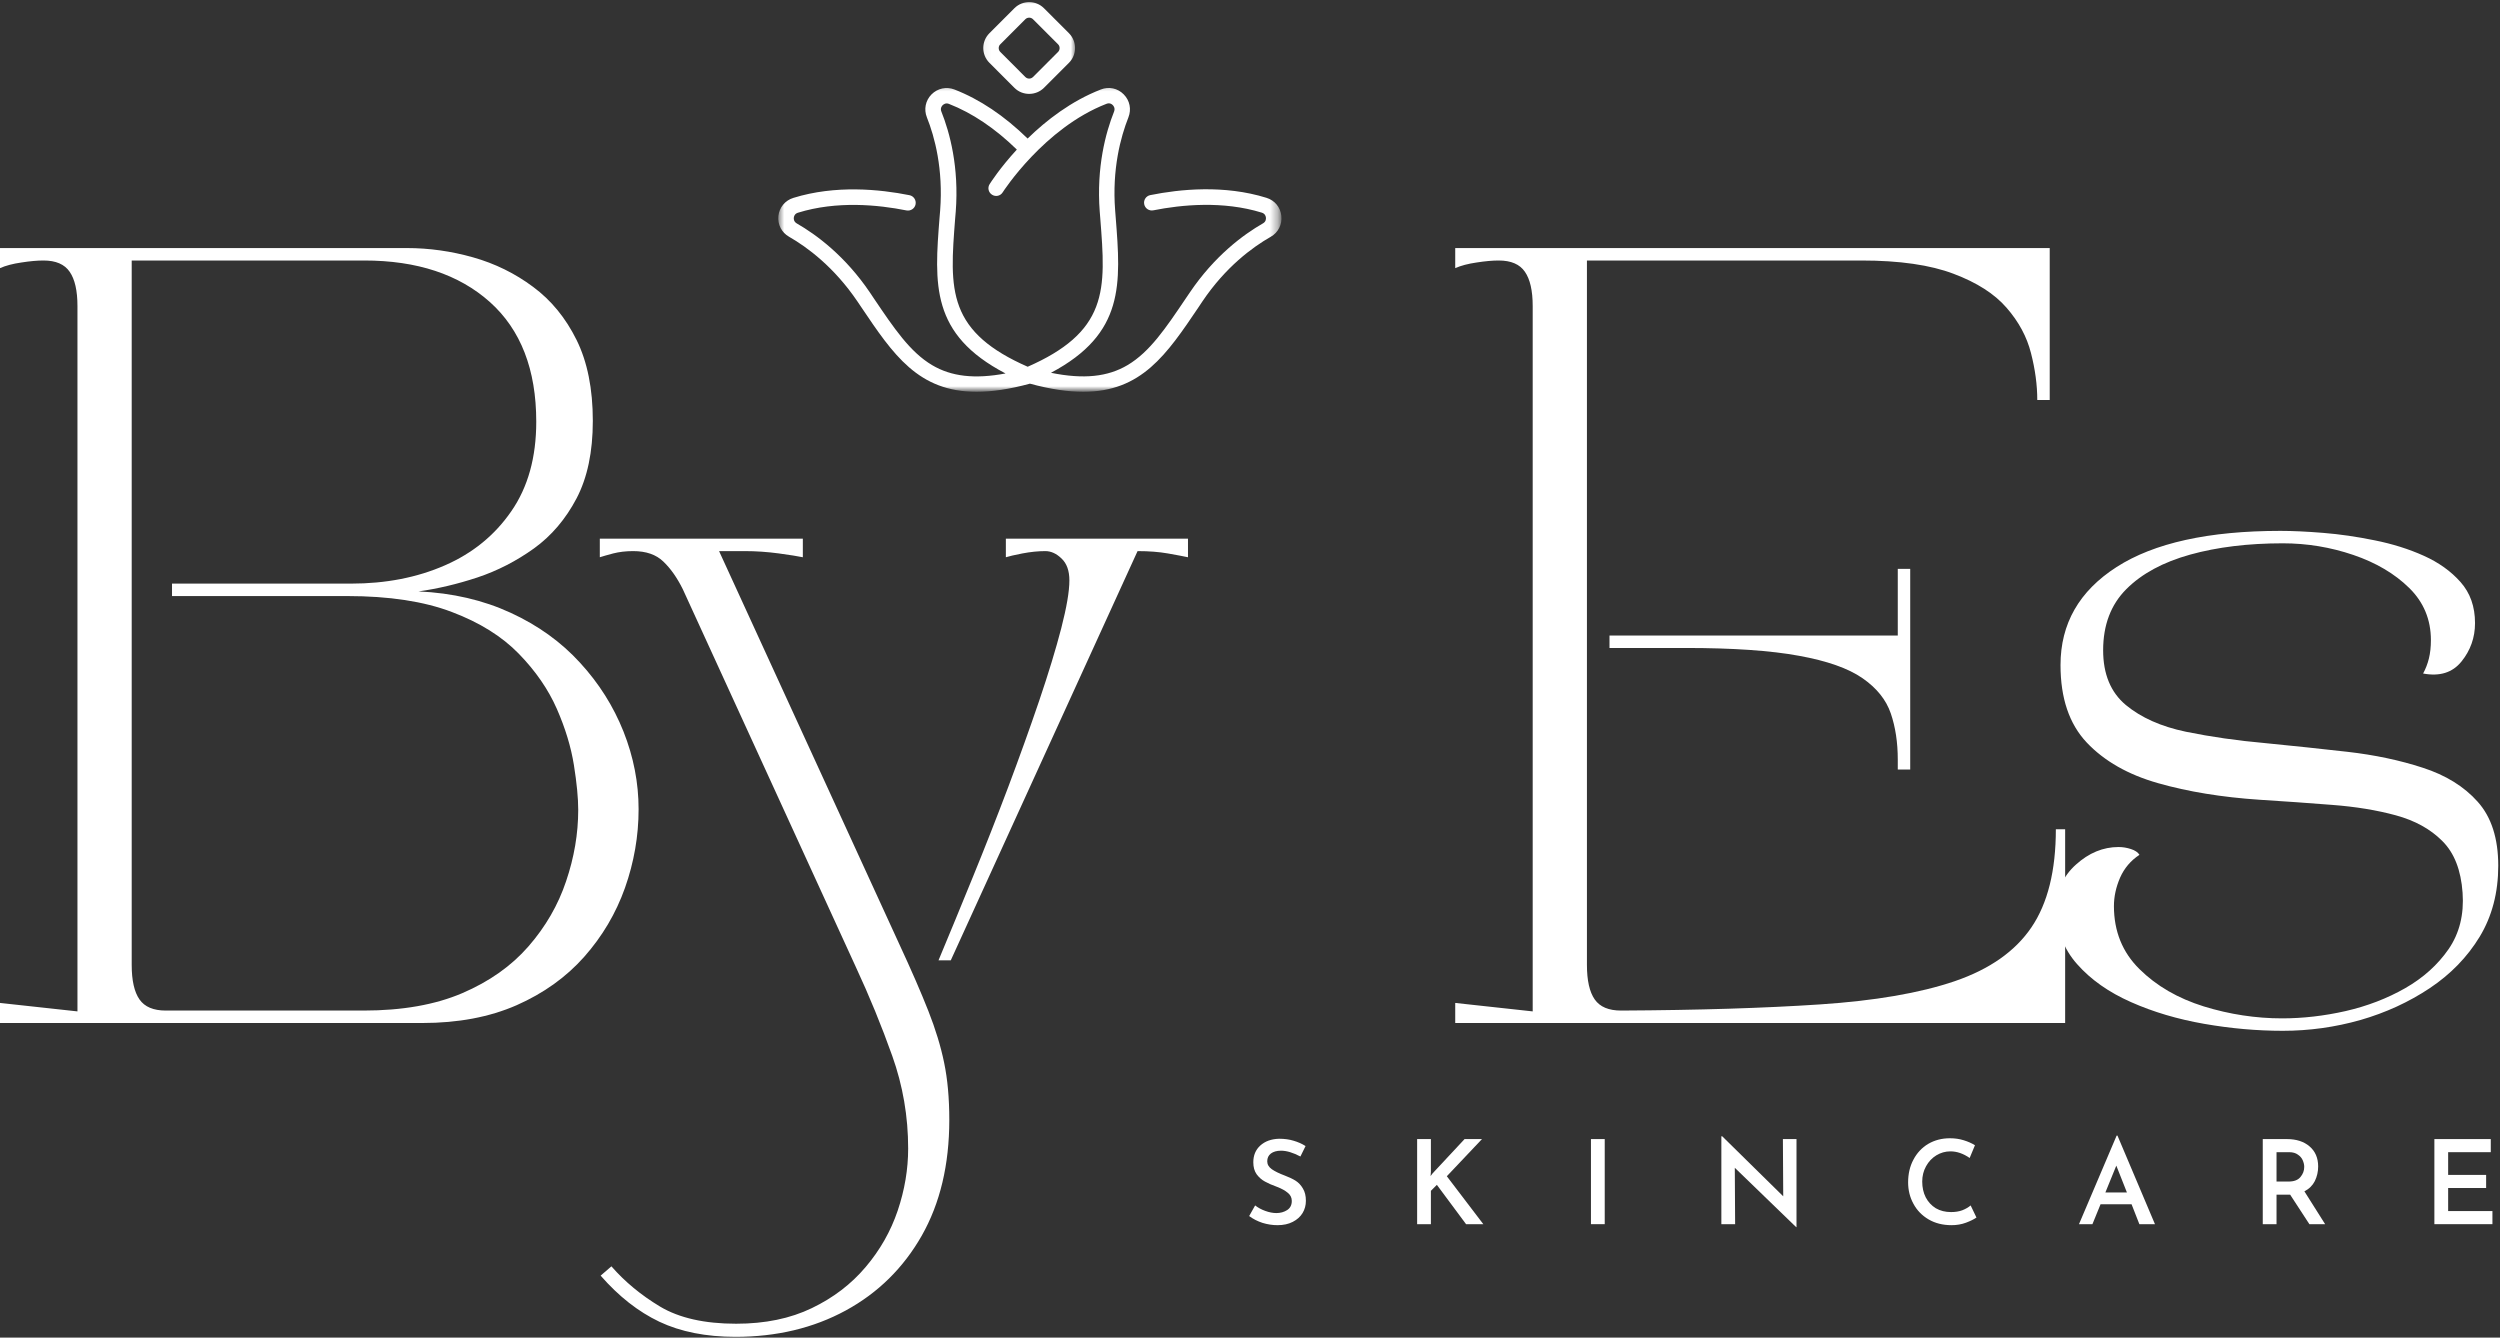
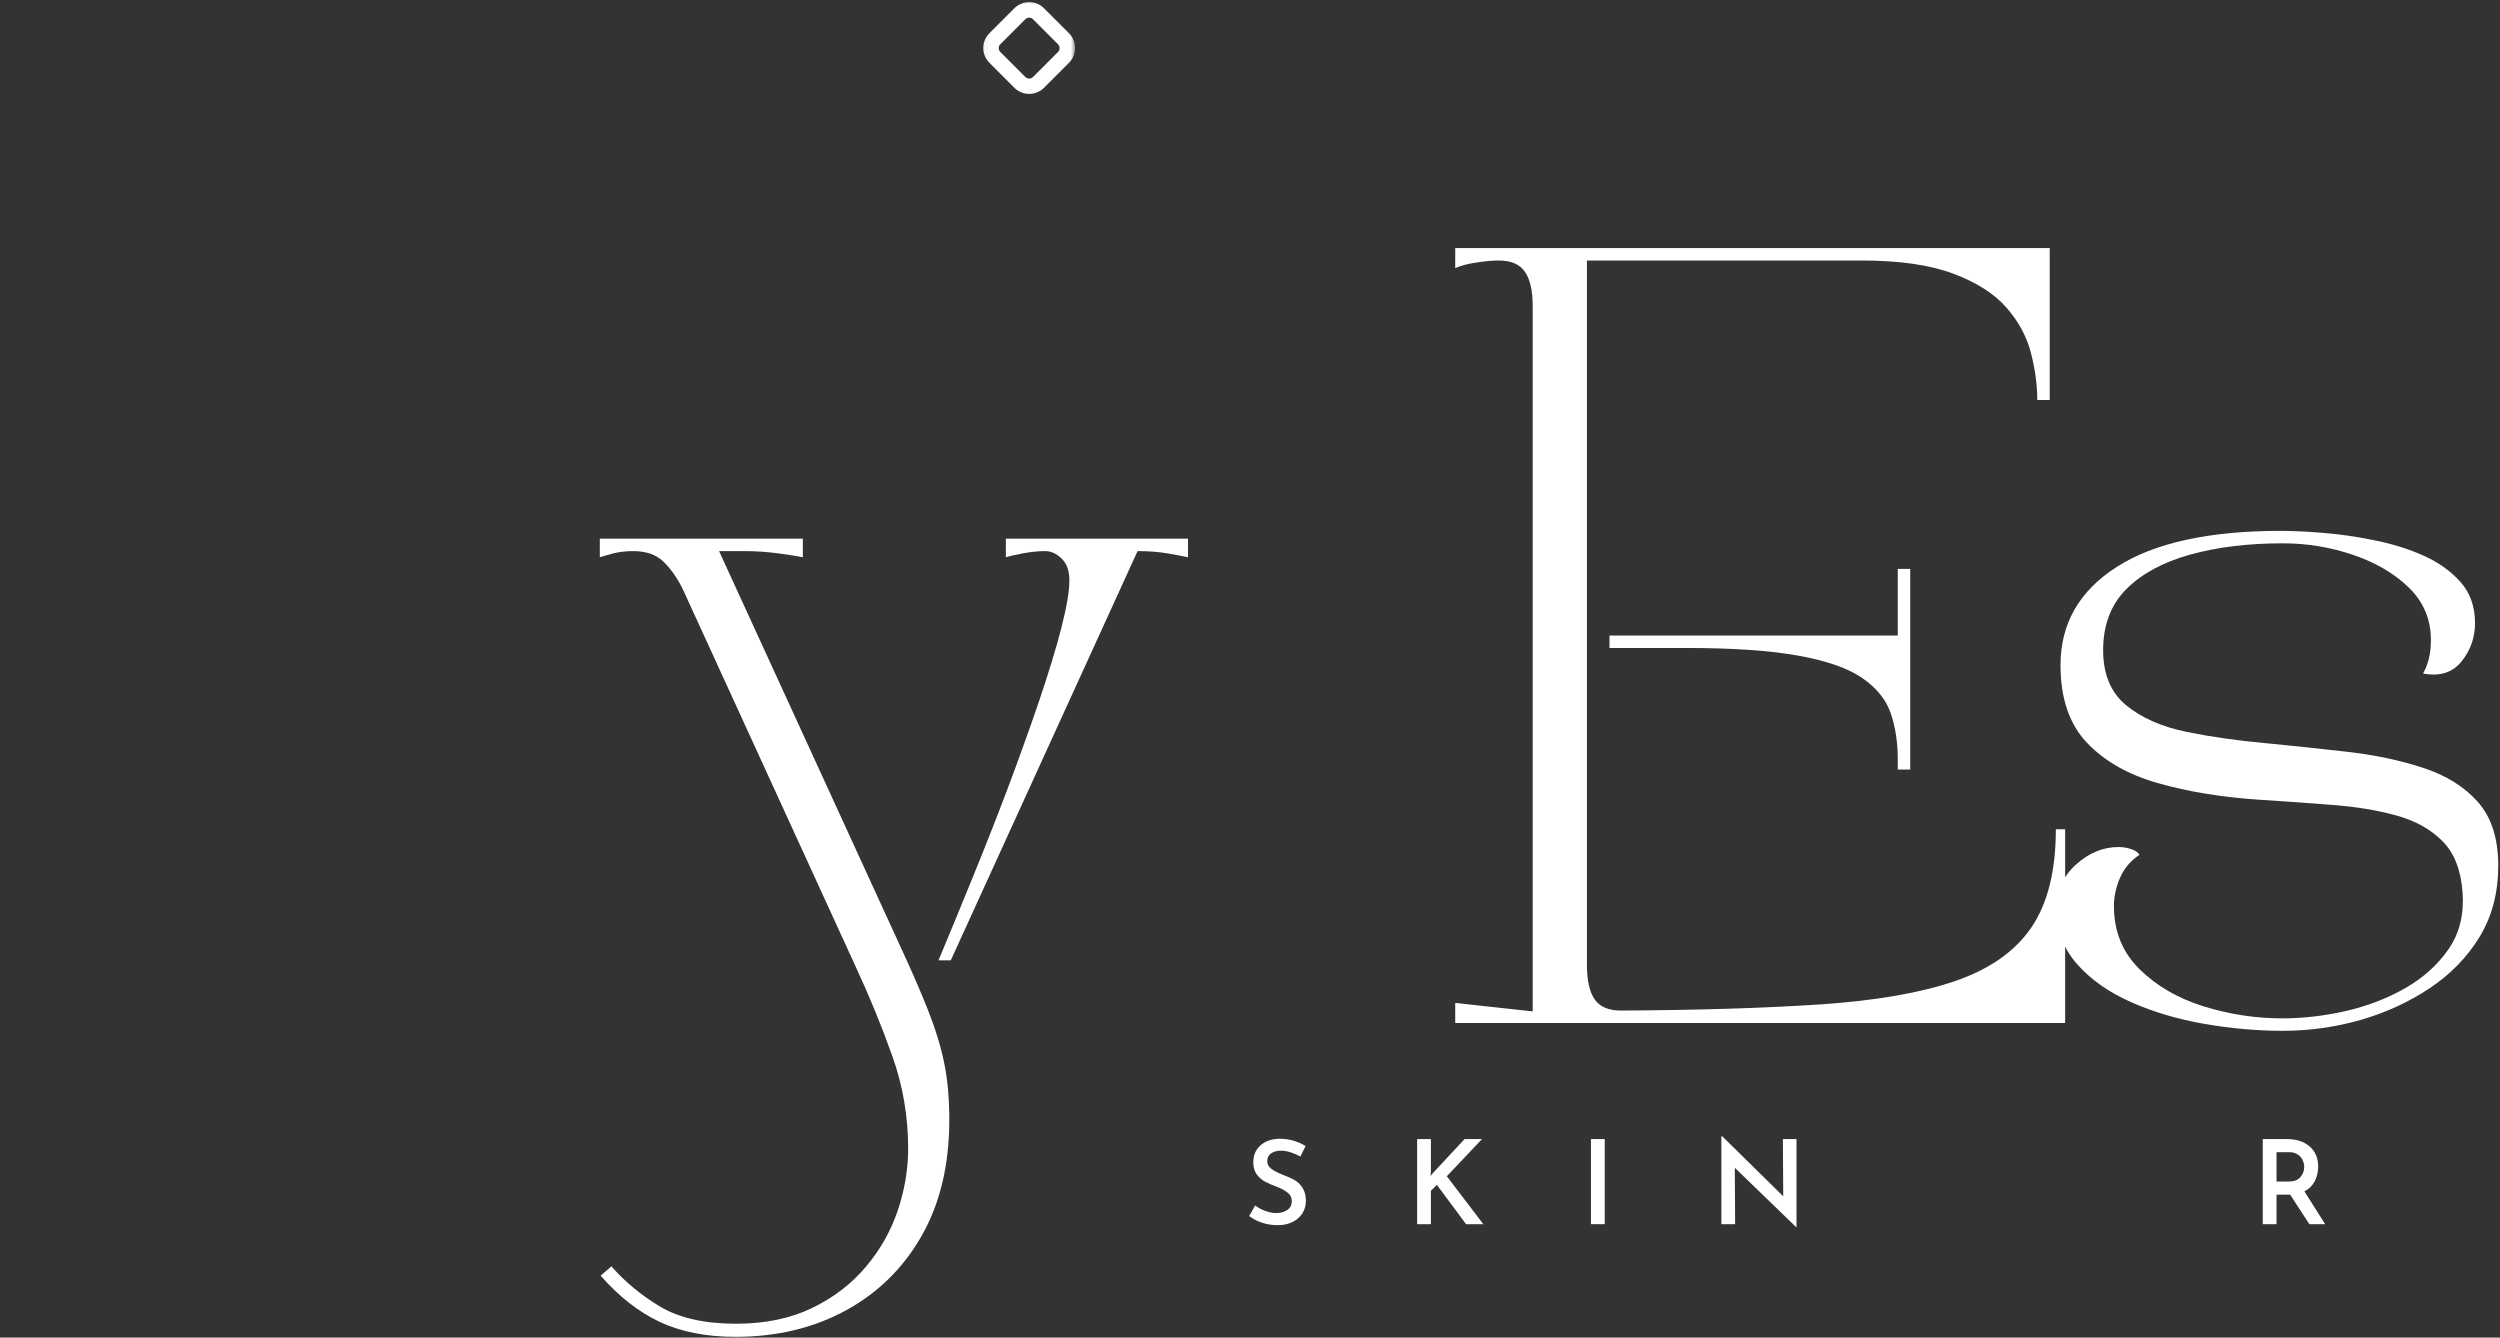
<svg xmlns="http://www.w3.org/2000/svg" width="314" height="168" viewBox="0 0 314 168" fill="none">
  <rect x="0" y="0" width="314" height="168" fill="#333333" stroke="none" />
-   <path d="M0 33.677V31.156H51.104C53.896 31.156 56.667 31.547 59.417 32.323C62.177 33.104 64.693 34.339 66.958 36.031C69.234 37.714 71.052 39.938 72.417 42.698C73.776 45.448 74.458 48.839 74.458 52.865C74.458 56.755 73.776 60 72.417 62.594C71.052 65.193 69.271 67.292 67.062 68.885C64.854 70.469 62.484 71.688 59.958 72.531C57.427 73.365 54.964 73.948 52.562 74.281C56.839 74.479 60.698 75.375 64.146 76.969C67.588 78.552 70.49 80.646 72.854 83.24C75.229 85.823 77.047 88.708 78.312 91.885C79.573 95.068 80.208 98.318 80.208 101.635C80.208 105 79.635 108.292 78.5 111.51C77.359 114.719 75.651 117.609 73.375 120.177C71.109 122.734 68.276 124.76 64.875 126.26C61.469 127.75 57.526 128.49 53.042 128.49H0V125.969L9.729 127.031V38.448C9.729 36.505 9.401 35.068 8.75 34.135C8.109 33.193 7.01 32.719 5.458 32.719C4.677 32.719 3.755 32.802 2.688 32.969C1.615 33.125 0.719 33.359 0 33.677ZM45.75 32.719H16.542V121.198C16.542 123.146 16.865 124.589 17.521 125.531C18.172 126.464 19.276 126.927 20.833 126.927H45.646C50.521 126.927 54.656 126.198 58.062 124.74C61.464 123.281 64.234 121.323 66.375 118.865C68.526 116.396 70.104 113.667 71.104 110.677C72.115 107.693 72.625 104.708 72.625 101.719C72.625 100.234 72.443 98.359 72.083 96.094C71.719 93.818 71.005 91.463 69.938 89.031C68.865 86.588 67.276 84.281 65.167 82.115C63.052 79.938 60.25 78.188 56.75 76.865C53.25 75.531 48.865 74.865 43.604 74.865H21.604V73.302H44.104C48.448 73.302 52.375 72.542 55.875 71.01C59.375 69.484 62.156 67.213 64.229 64.198C66.312 61.188 67.354 57.443 67.354 52.969C67.354 46.417 65.406 41.401 61.521 37.927C57.63 34.458 52.375 32.719 45.75 32.719Z" fill="white" />
  <path d="M75.336 67.656H100.836V69.99C100.253 69.865 99.242 69.708 97.815 69.51C96.383 69.318 94.961 69.219 93.544 69.219H90.315L112.898 118.469C114.466 121.844 115.701 124.688 116.607 126.99C117.508 129.281 118.169 131.448 118.586 133.49C119.013 135.542 119.232 137.932 119.232 140.656C119.232 146.292 118.076 151.141 115.773 155.198C113.466 159.25 110.284 162.385 106.232 164.594C102.174 166.802 97.555 167.906 92.378 167.906C88.669 167.906 85.482 167.271 82.815 166.01C80.159 164.745 77.701 162.813 75.44 160.219L76.794 159.052C78.487 160.995 80.529 162.682 82.919 164.115C85.32 165.542 88.503 166.26 92.461 166.26C96.096 166.26 99.263 165.604 101.961 164.302C104.654 163.01 106.904 161.292 108.711 159.156C110.529 157.016 111.878 154.646 112.753 152.052C113.628 149.453 114.065 146.854 114.065 144.26C114.065 140.229 113.398 136.349 112.065 132.615C110.742 128.891 109.211 125.151 107.461 121.385L85.753 73.99C85.044 72.562 84.232 71.406 83.315 70.531C82.409 69.656 81.148 69.219 79.523 69.219C78.607 69.219 77.773 69.318 77.023 69.51C76.284 69.708 75.721 69.865 75.336 69.99V67.656ZM119.419 120.615H117.878C119.237 117.365 120.674 113.88 122.19 110.156C123.716 106.422 125.195 102.656 126.628 98.865C128.055 95.062 129.357 91.443 130.523 88.01C131.69 84.568 132.612 81.531 133.294 78.906C133.971 76.271 134.315 74.271 134.315 72.906C134.315 71.688 133.987 70.771 133.336 70.156C132.695 69.531 132.013 69.219 131.294 69.219C130.388 69.219 129.43 69.318 128.419 69.51C127.419 69.708 126.721 69.865 126.336 69.99V67.656H149.211V69.99C148.628 69.865 147.779 69.708 146.669 69.51C145.57 69.318 144.305 69.219 142.878 69.219L119.419 120.615Z" fill="white" />
  <path d="M182.777 31.156H257.444V50.24H255.882C255.882 48.354 255.616 46.385 255.09 44.344C254.574 42.302 253.553 40.406 252.027 38.656C250.512 36.906 248.288 35.484 245.361 34.385C242.444 33.276 238.579 32.719 233.777 32.719H199.319V121.198C199.319 123.146 199.642 124.589 200.298 125.531C200.949 126.464 202.053 126.927 203.611 126.927C213.345 126.875 221.663 126.615 228.569 126.156C235.486 125.698 241.132 124.729 245.507 123.24C249.892 121.74 253.111 119.484 255.152 116.469C257.194 113.458 258.215 109.354 258.215 104.156H259.382V128.49H182.777V125.969L192.507 127.031V38.448C192.507 36.505 192.178 35.068 191.527 34.135C190.887 33.193 189.788 32.719 188.236 32.719C187.454 32.719 186.533 32.802 185.465 32.969C184.392 33.125 183.496 33.359 182.777 33.677V31.156ZM238.361 79.823V71.448H239.923V96.656H238.361V95.406C238.361 93.255 238.069 91.323 237.486 89.615C236.902 87.896 235.715 86.417 233.923 85.177C232.142 83.943 229.486 83.005 225.944 82.365C222.413 81.713 217.663 81.385 211.694 81.385H202.152V79.823H238.361Z" fill="white" />
  <path d="M286.717 129.469C283.478 129.469 280.186 129.178 276.842 128.594C273.509 128.011 270.447 127.105 267.655 125.865C264.863 124.631 262.603 123.042 260.884 121.094C259.16 119.152 258.301 116.818 258.301 114.094C258.301 111.886 259.113 110.053 260.738 108.594C262.363 107.126 264.145 106.386 266.092 106.386C266.603 106.386 267.118 106.469 267.634 106.636C268.16 106.803 268.52 107.048 268.717 107.365C267.618 108.089 266.806 109.048 266.28 110.24C265.764 111.438 265.509 112.626 265.509 113.803C265.509 116.969 266.577 119.61 268.717 121.719C270.853 123.834 273.551 125.396 276.801 126.407C280.051 127.407 283.327 127.907 286.634 127.907C289.228 127.907 291.889 127.605 294.613 126.99C297.332 126.365 299.827 125.407 302.092 124.115C304.368 122.813 306.186 121.173 307.551 119.199C308.91 117.214 309.493 114.86 309.301 112.136C309.103 109.292 308.259 107.126 306.759 105.636C305.27 104.136 303.327 103.063 300.926 102.407C298.535 101.756 295.863 101.318 292.905 101.094C289.957 100.86 286.926 100.646 283.801 100.449C279.061 100.131 274.811 99.438 271.051 98.365C267.285 97.297 264.301 95.594 262.092 93.261C259.895 90.928 258.801 87.688 258.801 83.532C258.801 78.339 261.145 74.235 265.842 71.219C270.551 68.193 277.41 66.678 286.426 66.678C287.926 66.678 289.707 66.761 291.78 66.928C293.863 67.094 296.02 67.407 298.259 67.865C300.493 68.313 302.551 68.959 304.426 69.803C306.311 70.652 307.853 71.756 309.051 73.115C310.259 74.48 310.863 76.193 310.863 78.261C310.863 80.084 310.29 81.693 309.155 83.094C308.03 84.485 306.426 84.985 304.342 84.594C304.66 84.011 304.905 83.381 305.072 82.699C305.238 82.022 305.322 81.256 305.322 80.407C305.322 77.813 304.41 75.626 302.592 73.844C300.77 72.053 298.431 70.672 295.572 69.699C292.723 68.73 289.77 68.24 286.717 68.24C282.368 68.24 278.493 68.714 275.092 69.657C271.686 70.605 269.014 72.047 267.072 73.99C265.124 75.938 264.155 78.501 264.155 81.678C264.155 84.667 265.103 86.959 267.009 88.553C268.926 90.136 271.436 91.256 274.551 91.907C277.676 92.547 281.02 93.027 284.592 93.344C288.02 93.678 291.436 94.042 294.842 94.428C298.259 94.818 301.41 95.485 304.301 96.428C307.186 97.36 309.488 98.782 311.197 100.699C312.915 102.615 313.78 105.298 313.78 108.74C313.78 112.115 312.999 115.089 311.447 117.657C309.889 120.214 307.801 122.365 305.176 124.115C302.551 125.865 299.645 127.199 296.467 128.115C293.285 129.016 290.035 129.469 286.717 129.469Z" fill="white" />
  <mask id="mask0_446_88" style="mask-type:luminance" maskUnits="userSpaceOnUse" x="97" y="10" width="64" height="39">
    <path d="M97.731 10.365H160.652V49.001H97.731V10.365Z" fill="white" />
  </mask>
  <g mask="url(#mask0_446_88)">
-     <path d="M160.938 27.11C160.823 26.026 160.104 25.162 159.063 24.844C153.781 23.198 148.219 23.75 144.474 24.506C143.948 24.61 143.604 25.125 143.714 25.651C143.818 26.183 144.333 26.521 144.86 26.417C148.38 25.714 153.604 25.198 158.485 26.709C158.906 26.839 158.99 27.193 159 27.334C159.016 27.474 159.016 27.834 158.641 28.047C156.162 29.469 152.547 32.131 149.427 36.756L148.943 37.469C146.412 41.224 144.417 44.193 141.636 45.849C139.136 47.339 136.094 47.657 132 46.823C141.271 41.907 140.787 35.662 140.13 27.287L140.063 26.428C139.662 21.24 140.755 17.204 141.729 14.74C142.125 13.73 141.906 12.626 141.141 11.855C140.38 11.079 139.276 10.844 138.266 11.24C134.537 12.688 131.412 15.115 129.068 17.401C126.141 14.542 123.057 12.475 119.875 11.24C118.865 10.855 117.766 11.089 117 11.855C116.24 12.626 116.016 13.73 116.417 14.74C117.401 17.204 118.479 21.23 118.083 26.428L118.011 27.287C117.354 35.709 116.86 41.98 126.297 46.907C122.401 47.636 119.49 47.292 117.073 45.86C114.292 44.209 112.297 41.24 109.761 37.485L109.281 36.766C106.156 32.141 102.542 29.48 100.068 28.058C99.693 27.834 99.683 27.485 99.703 27.344C99.714 27.204 99.797 26.849 100.219 26.719C105.115 25.198 110.323 25.724 113.844 26.428C114.375 26.532 114.891 26.193 114.995 25.667C115.099 25.136 114.761 24.62 114.229 24.516C110.49 23.766 104.927 23.214 99.646 24.855C98.609 25.172 97.886 26.053 97.766 27.12C97.651 28.198 98.167 29.198 99.104 29.735C101.406 31.053 104.761 33.542 107.682 37.844L108.167 38.563C112.188 44.537 115.333 49.209 122.656 49.209C124.573 49.209 126.776 48.891 129.36 48.188C131.943 48.891 134.136 49.209 136.057 49.209C143.38 49.209 146.526 44.537 150.552 38.563L151.031 37.844C153.943 33.526 157.302 31.053 159.615 29.735C160.552 29.198 161.057 28.188 160.938 27.11ZM129.078 46.063C124.323 43.974 121.662 41.636 120.485 38.526C119.339 35.511 119.62 31.943 119.969 27.428L120.042 26.568C120.464 21.006 119.302 16.678 118.235 14.011C118.068 13.6 118.292 13.318 118.396 13.214C118.505 13.11 118.787 12.886 119.182 13.047C122.104 14.188 124.979 16.115 127.714 18.787C125.604 21.079 124.406 22.954 124.302 23.12C124.005 23.579 124.146 24.172 124.604 24.459C125.063 24.75 125.662 24.61 125.943 24.151C125.99 24.068 131.156 16.068 138.979 13.037C139.391 12.876 139.672 13.094 139.766 13.204C139.875 13.308 140.083 13.589 139.932 14.001C138.875 16.651 137.703 20.995 138.125 26.558L138.193 27.412C138.547 31.933 138.828 35.501 137.677 38.516C136.495 41.636 133.828 43.974 129.078 46.063Z" fill="white" />
-   </g>
+     </g>
  <mask id="mask1_446_88" style="mask-type:luminance" maskUnits="userSpaceOnUse" x="123" y="0" width="13" height="14">
    <path d="M123.062 0H135.063V13.031H123.062V0Z" fill="white" />
  </mask>
  <g mask="url(#mask1_446_88)">
    <path d="M127.411 11.031C127.927 11.547 128.594 11.792 129.266 11.792C129.932 11.792 130.615 11.537 131.12 11.031L134.266 7.885C134.755 7.391 135.026 6.734 135.026 6.031C135.026 5.328 134.755 4.672 134.266 4.177L131.12 1.031C130.099 0.01 128.432 0.01 127.411 1.031L124.266 4.177C123.245 5.198 123.245 6.865 124.266 7.885L127.411 11.031ZM125.641 5.562L128.781 2.417C128.911 2.286 129.089 2.219 129.266 2.219C129.443 2.219 129.615 2.286 129.745 2.417L132.891 5.562C133.021 5.693 133.089 5.854 133.089 6.042C133.089 6.219 133.021 6.396 132.891 6.526L129.745 9.672C129.474 9.938 129.052 9.938 128.781 9.672L125.641 6.526C125.51 6.396 125.438 6.229 125.438 6.042C125.438 5.854 125.51 5.677 125.641 5.562Z" fill="white" />
  </g>
  <path d="M163.332 145.257C162.415 144.772 161.603 144.527 160.895 144.527C160.363 144.527 159.941 144.647 159.624 144.882C159.316 145.121 159.165 145.444 159.165 145.861C159.165 146.251 159.358 146.585 159.749 146.861C160.134 147.126 160.676 147.392 161.374 147.652C161.9 147.85 162.353 148.064 162.728 148.298C163.103 148.538 163.405 148.861 163.645 149.277C163.895 149.684 164.02 150.194 164.02 150.819C164.02 151.392 163.879 151.902 163.603 152.361C163.322 152.819 162.915 153.189 162.374 153.465C161.832 153.746 161.191 153.882 160.457 153.882C159.816 153.882 159.186 153.783 158.561 153.59C157.936 153.382 157.379 153.1 156.895 152.736L157.645 151.402C158.004 151.684 158.426 151.913 158.915 152.09C159.415 152.272 159.879 152.361 160.311 152.361C160.822 152.361 161.275 152.236 161.665 151.986C162.051 151.736 162.249 151.355 162.249 150.84C162.249 150.423 162.082 150.085 161.749 149.819C161.426 149.543 160.978 149.293 160.395 149.069C159.78 148.85 159.275 148.626 158.874 148.402C158.467 148.184 158.124 147.876 157.832 147.486C157.551 147.085 157.415 146.585 157.415 145.986C157.415 145.111 157.707 144.413 158.29 143.882C158.884 143.34 159.671 143.059 160.645 143.027C161.337 143.027 161.947 143.111 162.478 143.277C163.02 143.434 163.52 143.652 163.978 143.944L163.332 145.257Z" fill="white" />
  <path d="M179.68 147.714L179.93 147.381L183.951 143.068H186.138L181.721 147.735L186.305 153.756H184.138L180.471 148.818L179.721 149.568V153.756H177.992V143.068H179.721V147.173L179.68 147.714Z" fill="white" />
  <path d="M201.553 143.068V153.756H199.824V143.068H201.553Z" fill="white" />
  <path d="M225.641 143.069V154.132H225.599L217.891 146.673L217.932 153.757H216.203V142.715H216.307L223.974 150.257L223.932 143.069H225.641Z" fill="white" />
-   <path d="M248.243 152.923C247.921 153.147 247.483 153.361 246.931 153.569C246.374 153.777 245.77 153.882 245.118 153.882C244.02 153.882 243.056 153.642 242.223 153.152C241.4 152.668 240.77 152.017 240.327 151.194C239.879 150.376 239.66 149.48 239.66 148.507C239.66 147.439 239.879 146.486 240.327 145.652C240.77 144.809 241.389 144.147 242.181 143.673C242.983 143.204 243.895 142.965 244.91 142.965C245.535 142.965 246.108 143.048 246.639 143.215C247.181 143.382 247.65 143.59 248.056 143.84L247.389 145.444C246.598 144.892 245.79 144.611 244.973 144.611C244.348 144.611 243.754 144.777 243.202 145.111C242.66 145.444 242.228 145.902 241.91 146.486C241.587 147.069 241.431 147.71 241.431 148.402C241.431 149.142 241.577 149.798 241.868 150.382C242.171 150.965 242.598 151.423 243.139 151.757C243.691 152.079 244.332 152.236 245.056 152.236C245.582 152.236 246.056 152.163 246.473 152.007C246.889 151.84 247.233 151.642 247.514 151.402L248.243 152.923Z" fill="white" />
-   <path d="M267.725 151.256H263.829L262.809 153.756H261.121L265.85 142.631H265.954L270.663 153.756H268.704L267.725 151.256ZM267.142 149.777L265.809 146.402L264.434 149.777H267.142Z" fill="white" />
  <path d="M290.057 153.756L287.641 150.048H285.932V153.756H284.203V143.068H287.224C288.417 143.068 289.37 143.376 290.078 143.985C290.797 144.6 291.161 145.438 291.161 146.506C291.161 147.162 291.021 147.771 290.745 148.339C290.464 148.896 290.026 149.329 289.432 149.631L292.036 153.756H290.057ZM285.932 148.402H287.453C288.13 148.402 288.625 148.214 288.932 147.839C289.25 147.464 289.411 147.042 289.411 146.568C289.411 146.292 289.349 146.016 289.224 145.735C289.109 145.459 288.911 145.225 288.62 145.027C288.339 144.818 287.974 144.714 287.516 144.714H285.932V148.402Z" fill="white" />
-   <path d="M312.841 143.068V144.714H307.487V147.568H312.258V149.214H307.487V152.11H313.049V153.756H305.758V143.068H312.841Z" fill="white" />
</svg>